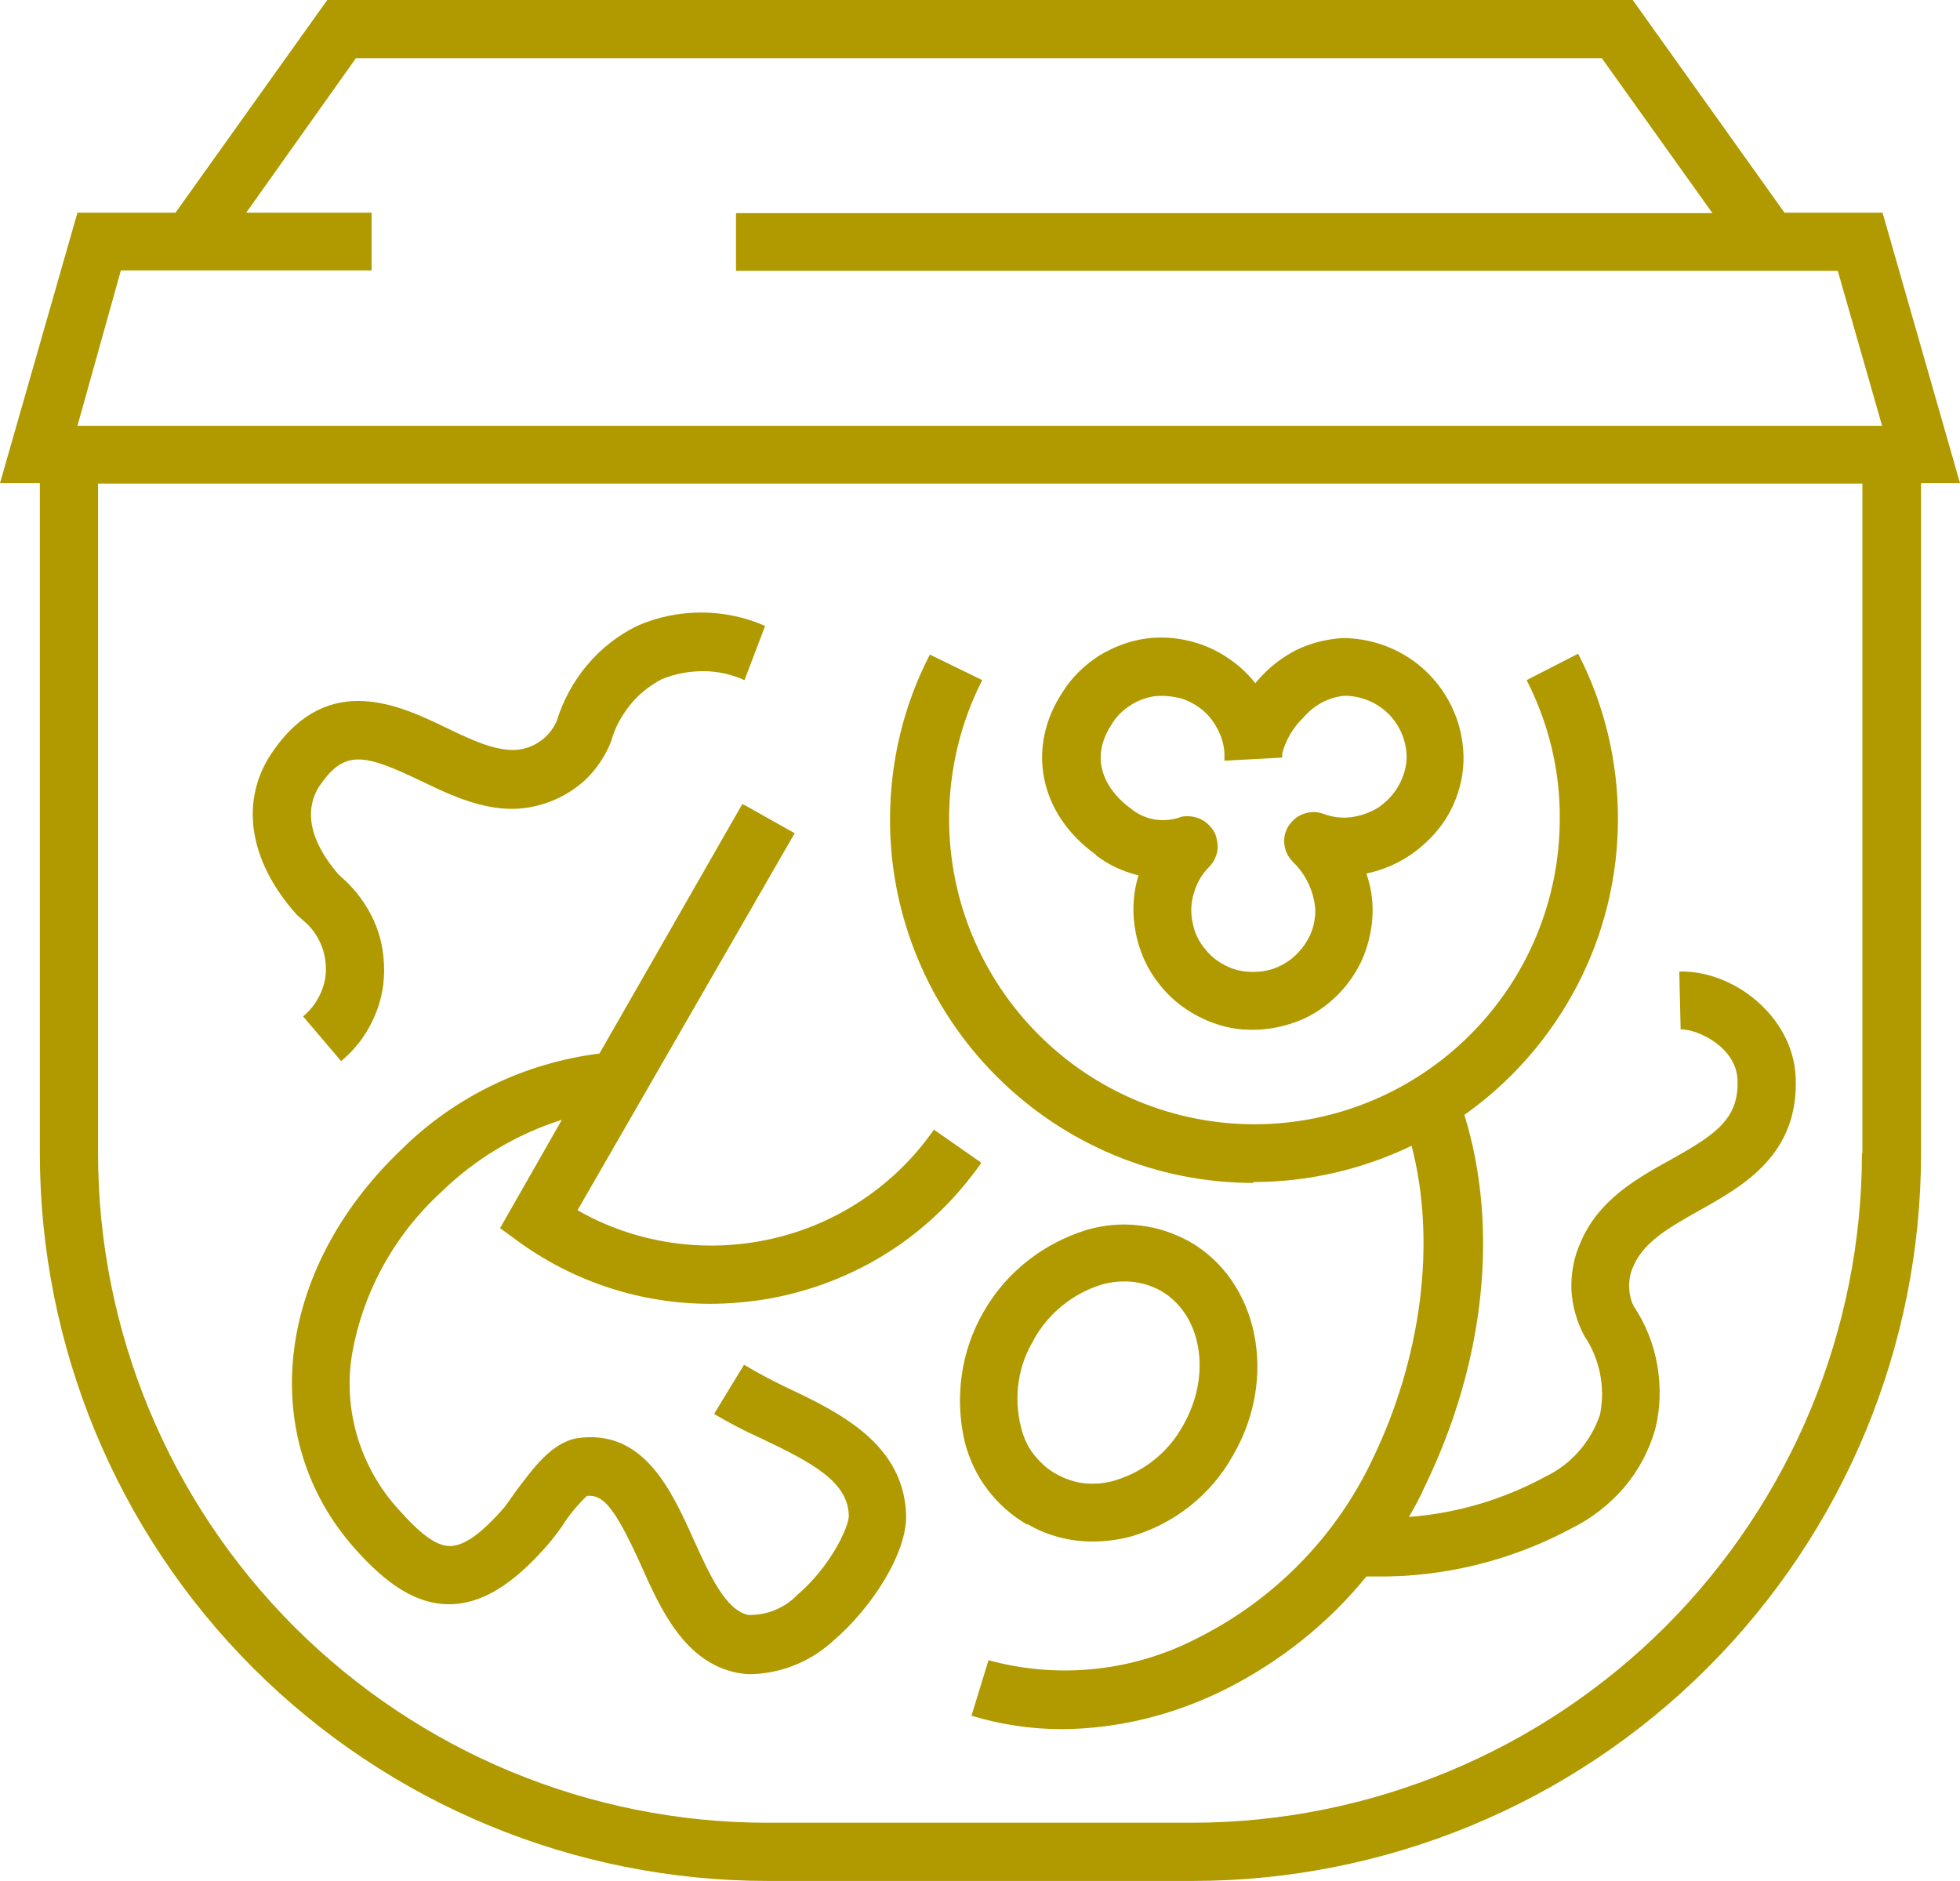
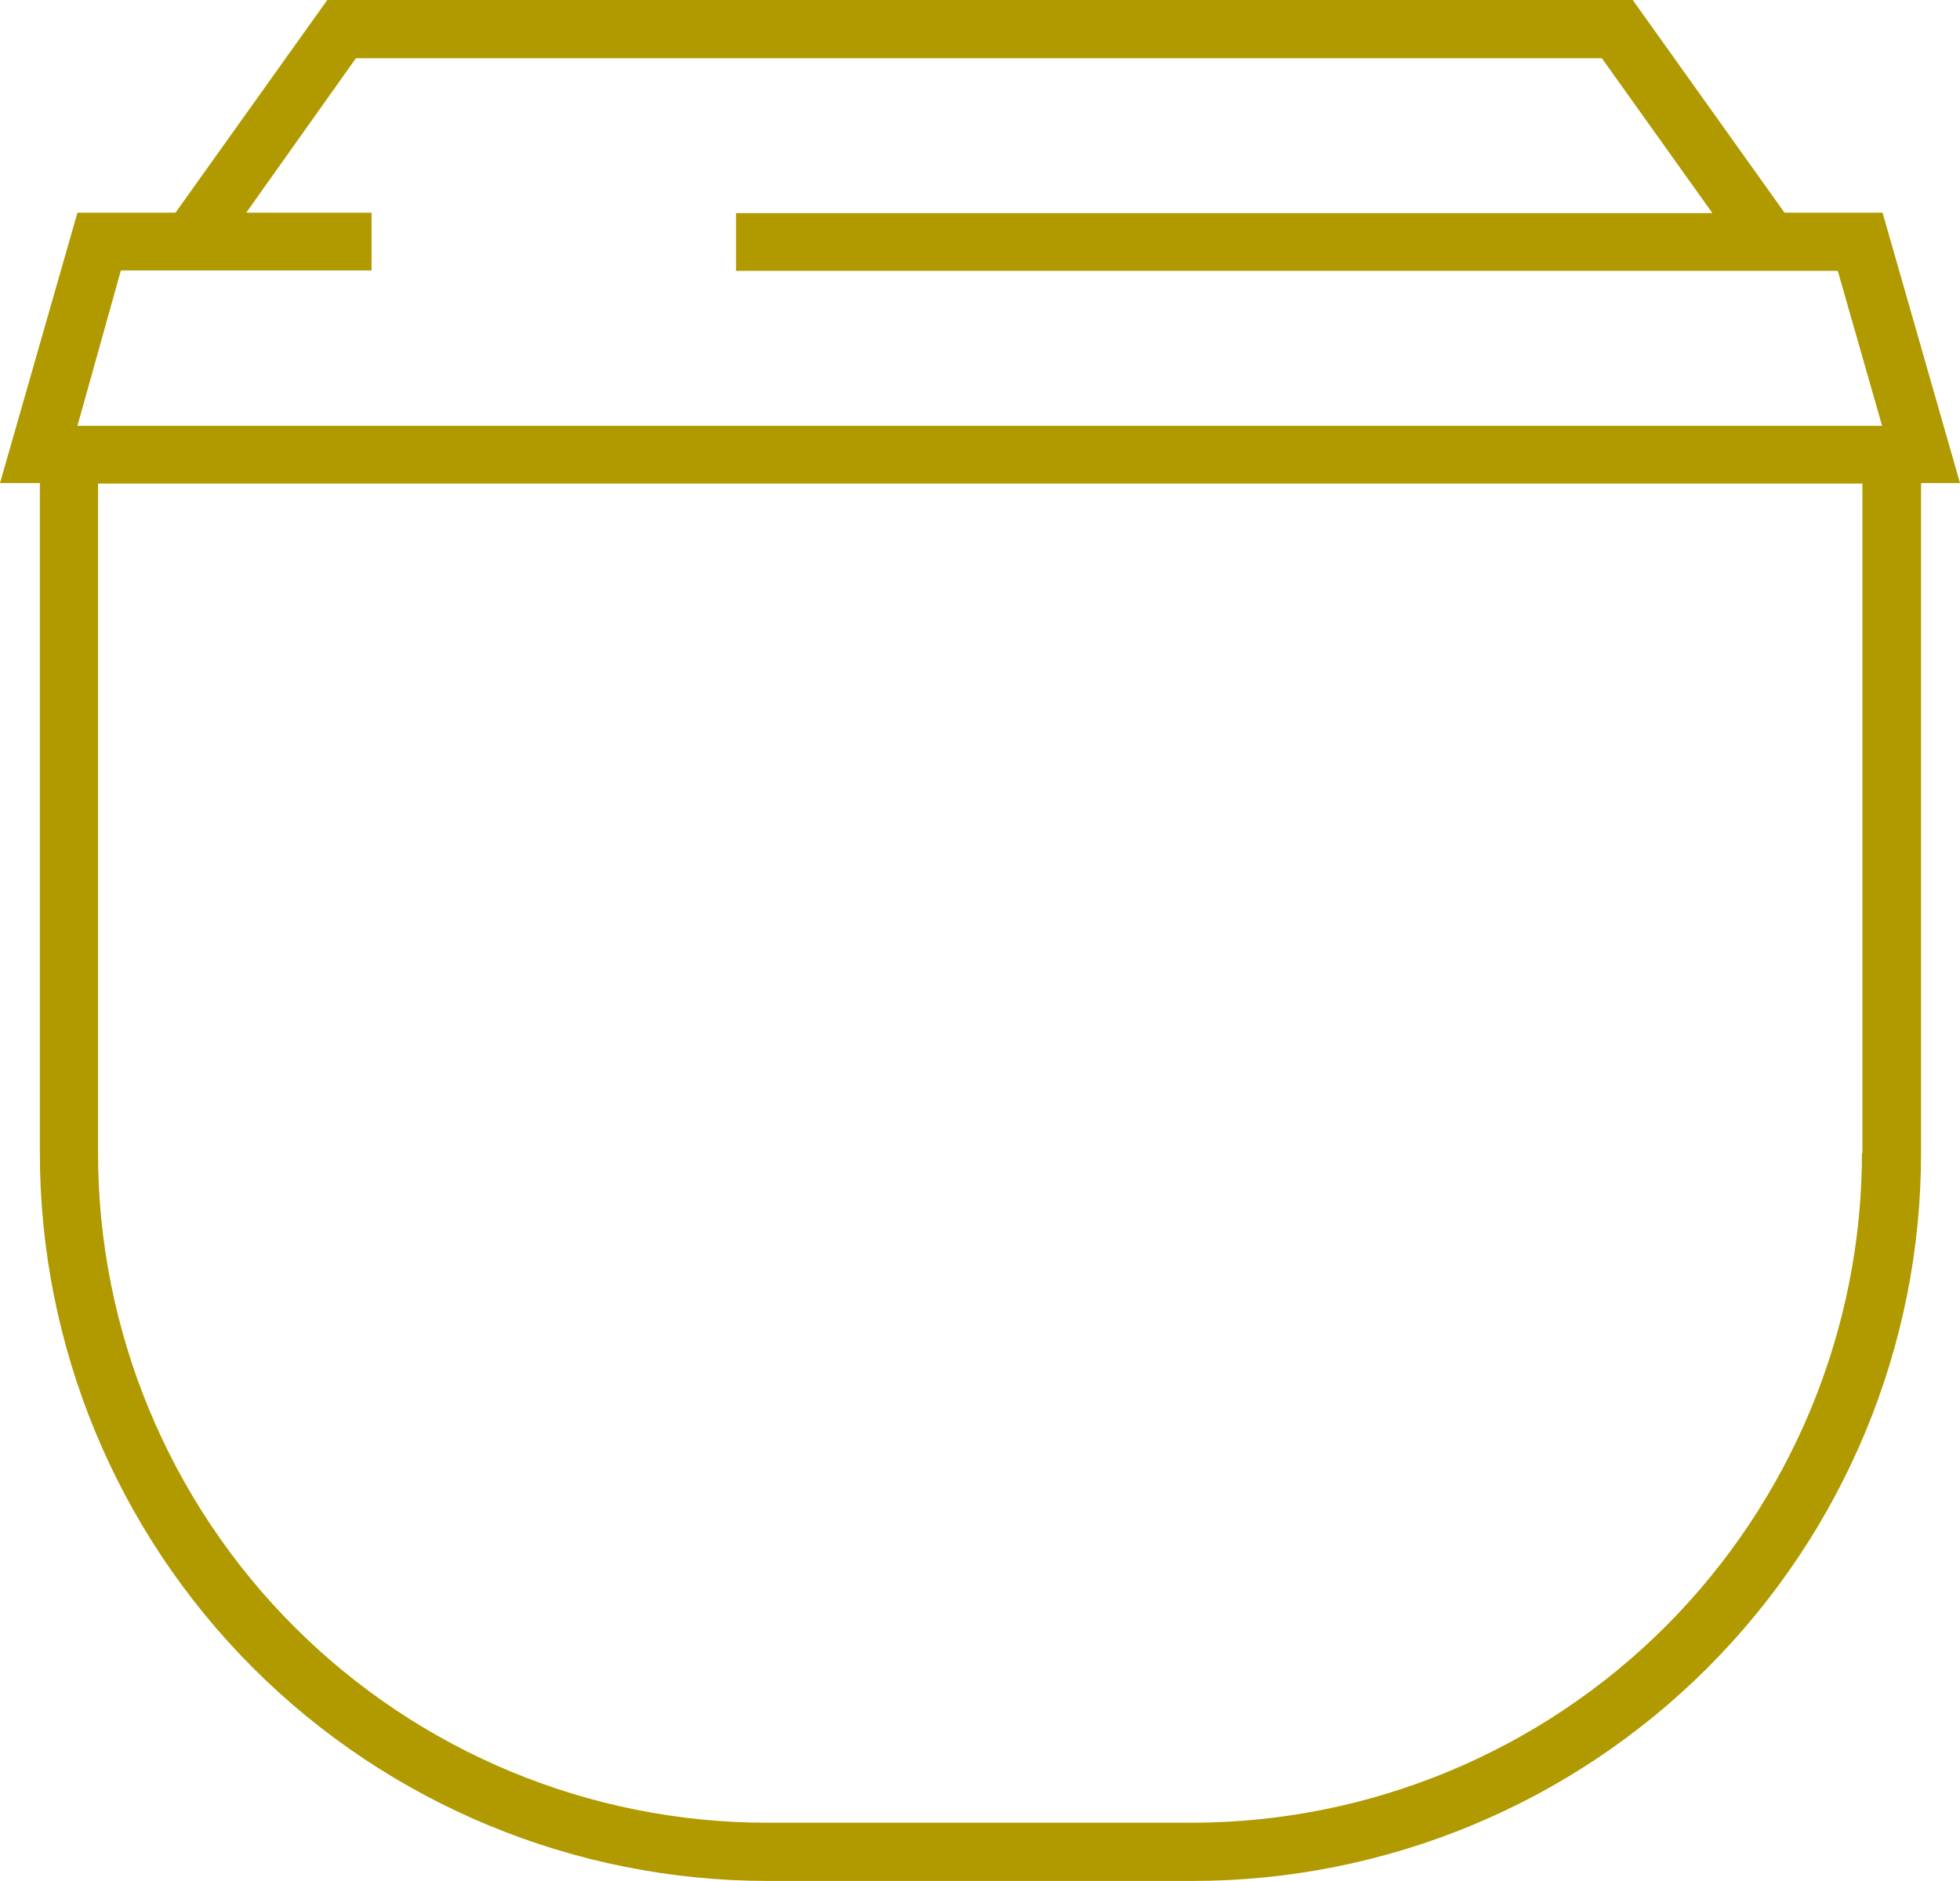
<svg xmlns="http://www.w3.org/2000/svg" id="Layer_3" data-name="Layer 3" viewBox="0 0 43.78 42.02">
  <defs>
    <style>      .cls-1 {        fill: #b09a00;      }    </style>
  </defs>
  <g id="Ebene_1" data-name="Ebene 1">
    <g>
      <path class="cls-1" d="M43.78,10.79l-1.73-6.04h-2.19l-3.39-4.75H7.31l-3.39,4.75H1.73l-1.73,6.04h.89v14.96c0,4.31,1.71,8.45,4.76,11.5,3.05,3.05,7.19,4.76,11.5,4.76h9.49c4.31,0,8.45-1.71,11.5-4.76,3.05-3.05,4.77-7.18,4.77-11.49v-14.97h.86ZM2.7,6.04h5.6v-1.29h-2.8l2.45-3.45h27.83l2.47,3.46h-21.81v1.29h24.61l.99,3.46H1.73l.97-3.47ZM41.59,25.75c0,3.96-1.58,7.76-4.38,10.57-2.8,2.8-6.6,4.38-10.56,4.39h-9.51c-3.97,0-7.77-1.58-10.57-4.38-2.8-2.8-4.38-6.61-4.38-10.57v-14.96h39.41v14.96Z" />
-       <path class="cls-1" d="M22.95,34.04c.44.26.95.39,1.46.39.28,0,.57-.04.84-.11.98-.28,1.81-.94,2.3-1.83,1-1.73.56-3.88-.98-4.76-.35-.19-.73-.32-1.12-.36-.4-.05-.8-.01-1.18.1-.97.3-1.8.95-2.3,1.83-.51.88-.65,1.92-.42,2.91.1.38.27.75.51,1.06.24.32.54.58.88.78ZM23.09,29.92c.33-.59.87-1.03,1.52-1.23.17-.05.34-.07.51-.07.28,0,.56.07.81.21.92.53,1.14,1.88.5,3-.32.59-.86,1.03-1.51,1.23-.22.07-.45.09-.68.07-.23-.02-.45-.1-.65-.21-.2-.11-.37-.27-.51-.45-.14-.18-.23-.4-.28-.62-.16-.65-.06-1.35.29-1.92Z" />
-       <path class="cls-1" d="M28,26.4c1.22,0,2.43-.28,3.53-.81.56,2.14.23,4.75-.9,7.06-.82,1.7-2.18,3.08-3.87,3.93-1.44.75-3.11.93-4.68.5l-.38,1.24c.66.2,1.34.3,2.03.3,1.26-.01,2.49-.32,3.62-.88,1.22-.61,2.31-1.47,3.17-2.53h.21c1.53.02,3.05-.36,4.4-1.09.44-.22.83-.53,1.15-.9.32-.38.55-.81.69-1.29.12-.47.13-.96.05-1.43s-.26-.93-.53-1.33c-.07-.14-.1-.3-.1-.45s.03-.31.1-.45c.23-.54.82-.87,1.46-1.23,1-.56,2.23-1.25,2.16-2.98-.06-1.38-1.42-2.4-2.6-2.36l.03,1.29c.42,0,1.24.42,1.27,1.12.04.89-.51,1.24-1.49,1.79-.76.42-1.62.9-2.02,1.86-.15.33-.21.69-.2,1.05.02.36.12.71.29,1.03.17.25.29.54.35.84.06.3.06.61,0,.91-.1.3-.26.58-.47.82-.21.24-.46.43-.75.57-.94.51-1.98.82-3.05.9.13-.22.25-.44.35-.67,1.35-2.77,1.67-5.78.89-8.31,1.06-.75,1.92-1.74,2.52-2.89s.91-2.43.91-3.72c0-1.28-.3-2.55-.89-3.69l-1.15.59c.49.96.75,2.02.74,3.1,0,1.81-.72,3.54-2,4.82-1.28,1.28-3.01,2-4.82,2s-3.54-.72-4.82-2-2-3.01-2-4.82c0-1.08.25-2.14.74-3.1l-1.17-.57c-.59,1.14-.89,2.4-.89,3.69,0,2.15.86,4.21,2.38,5.73,1.52,1.52,3.58,2.38,5.73,2.38Z" />
-       <path class="cls-1" d="M24.49,19.11c.28.21.6.36.94.44-.11.36-.14.74-.09,1.11.05.37.17.73.37,1.06.2.32.46.6.77.81.31.21.66.36,1.03.43.16.03.32.04.47.04.35,0,.7-.07,1.03-.2.33-.13.62-.33.87-.58.25-.25.45-.55.58-.87.13-.33.2-.67.2-1.03,0-.28-.05-.55-.14-.81.47-.1.9-.31,1.26-.63.29-.25.53-.56.68-.9.16-.35.24-.73.23-1.11-.02-.7-.31-1.36-.81-1.85-.5-.49-1.17-.76-1.87-.77-.37.02-.73.11-1.06.27-.33.17-.62.4-.86.68l-.05.06c-.1-.13-.21-.24-.33-.35-.29-.25-.62-.44-.98-.55-.36-.11-.74-.15-1.12-.1-.38.05-.74.19-1.07.39-.32.21-.6.48-.8.8-.83,1.25-.52,2.74.74,3.64ZM24.83,16.18c.1-.17.24-.31.41-.42.16-.11.35-.18.55-.21.19-.02.38,0,.56.04.18.05.35.14.5.26.15.12.26.27.35.44.09.17.14.35.15.54,0,.05,0,.1,0,.16l1.29-.07v-.09c.08-.31.25-.59.48-.81.23-.27.56-.45.91-.48.36,0,.71.14.97.39.26.25.41.6.42.96,0,.22-.06.44-.17.64-.11.2-.26.36-.44.49-.18.12-.4.2-.62.23-.22.03-.44,0-.65-.08-.14-.05-.29-.04-.43.01-.14.05-.25.15-.33.27-.08.13-.11.27-.09.42.02.15.09.28.19.38.29.28.47.66.5,1.07,0,.23-.05.45-.16.65-.11.2-.26.37-.45.5-.19.13-.4.21-.63.23-.23.02-.45,0-.67-.09-.21-.09-.4-.22-.54-.4-.15-.17-.25-.38-.29-.6-.05-.22-.04-.45.03-.67.06-.22.18-.42.34-.58.09-.09.15-.21.18-.34.02-.13,0-.26-.04-.38-.05-.12-.14-.22-.25-.3-.11-.07-.24-.11-.37-.11-.06,0-.13,0-.19.03-.18.06-.38.07-.57.04-.19-.04-.37-.12-.52-.25-.19-.13-1.09-.85-.42-1.87h.02Z" />
-       <path class="cls-1" d="M6.62,20.42l.03.03.16.14c.15.13.27.3.35.48.08.18.12.38.12.58,0,.2-.05.4-.14.58-.09.18-.21.34-.37.47l.85,1c.3-.25.54-.56.7-.9.17-.35.26-.73.26-1.12,0-.39-.07-.77-.23-1.12-.16-.35-.39-.67-.68-.93l-.1-.09c-.88-1.01-.64-1.7-.41-2.02.55-.79,1-.67,2.24-.08.81.39,1.73.83,2.72.52.34-.1.66-.28.93-.52.26-.24.47-.55.6-.88.08-.3.23-.57.42-.81.19-.24.43-.43.71-.58.29-.12.61-.18.93-.18.32,0,.63.07.92.2l.46-1.21c-.45-.2-.94-.3-1.43-.3s-.98.1-1.43.3c-.43.21-.81.51-1.12.88-.31.37-.54.8-.68,1.26-.07.14-.16.27-.28.37-.12.1-.26.18-.41.22-.49.15-1.12-.14-1.78-.46-1.04-.5-2.62-1.25-3.85.51-.77,1.08-.57,2.45.51,3.66Z" />
-       <path class="cls-1" d="M16.58,17.96l-3.19,5.57c-1.67.21-3.23.96-4.43,2.15-2.81,2.68-3.24,6.42-1.04,8.9.52.58,1.22,1.25,2.11,1.25.9,0,1.64-.69,2.18-1.3.12-.14.24-.29.35-.45.15-.24.34-.47.55-.67.35-.03.6.21,1.2,1.53.46,1.04.99,2.18,2.15,2.42.12.02.25.04.37.03.67-.03,1.31-.3,1.8-.76.81-.69,1.63-1.92,1.61-2.79-.05-1.61-1.52-2.31-2.71-2.87-.31-.15-.61-.31-.91-.49l-.67,1.1c.34.2.68.38,1.04.54,1.18.56,1.95.98,1.97,1.73,0,.27-.43,1.16-1.15,1.77-.14.15-.31.26-.5.34-.19.08-.39.11-.59.11-.51-.1-.87-.9-1.22-1.67-.5-1.11-1.12-2.49-2.6-2.28-.59.1-1,.69-1.38,1.19-.09.13-.19.27-.25.35-.52.6-.91.87-1.22.87s-.66-.27-1.15-.82c-.43-.47-.74-1.03-.92-1.63-.18-.61-.22-1.25-.11-1.87.25-1.38.95-2.64,1.99-3.59.76-.74,1.68-1.29,2.69-1.61l-1.38,2.42.48.35c1.23.87,2.7,1.34,4.21,1.34.43,0,.86-.04,1.29-.11.96-.17,1.87-.52,2.69-1.04.82-.52,1.52-1.2,2.08-2l-1.06-.74c-.86,1.24-2.16,2.11-3.63,2.44s-3.02.11-4.33-.64l4.85-8.42-1.12-.63Z" />
    </g>
  </g>
</svg>